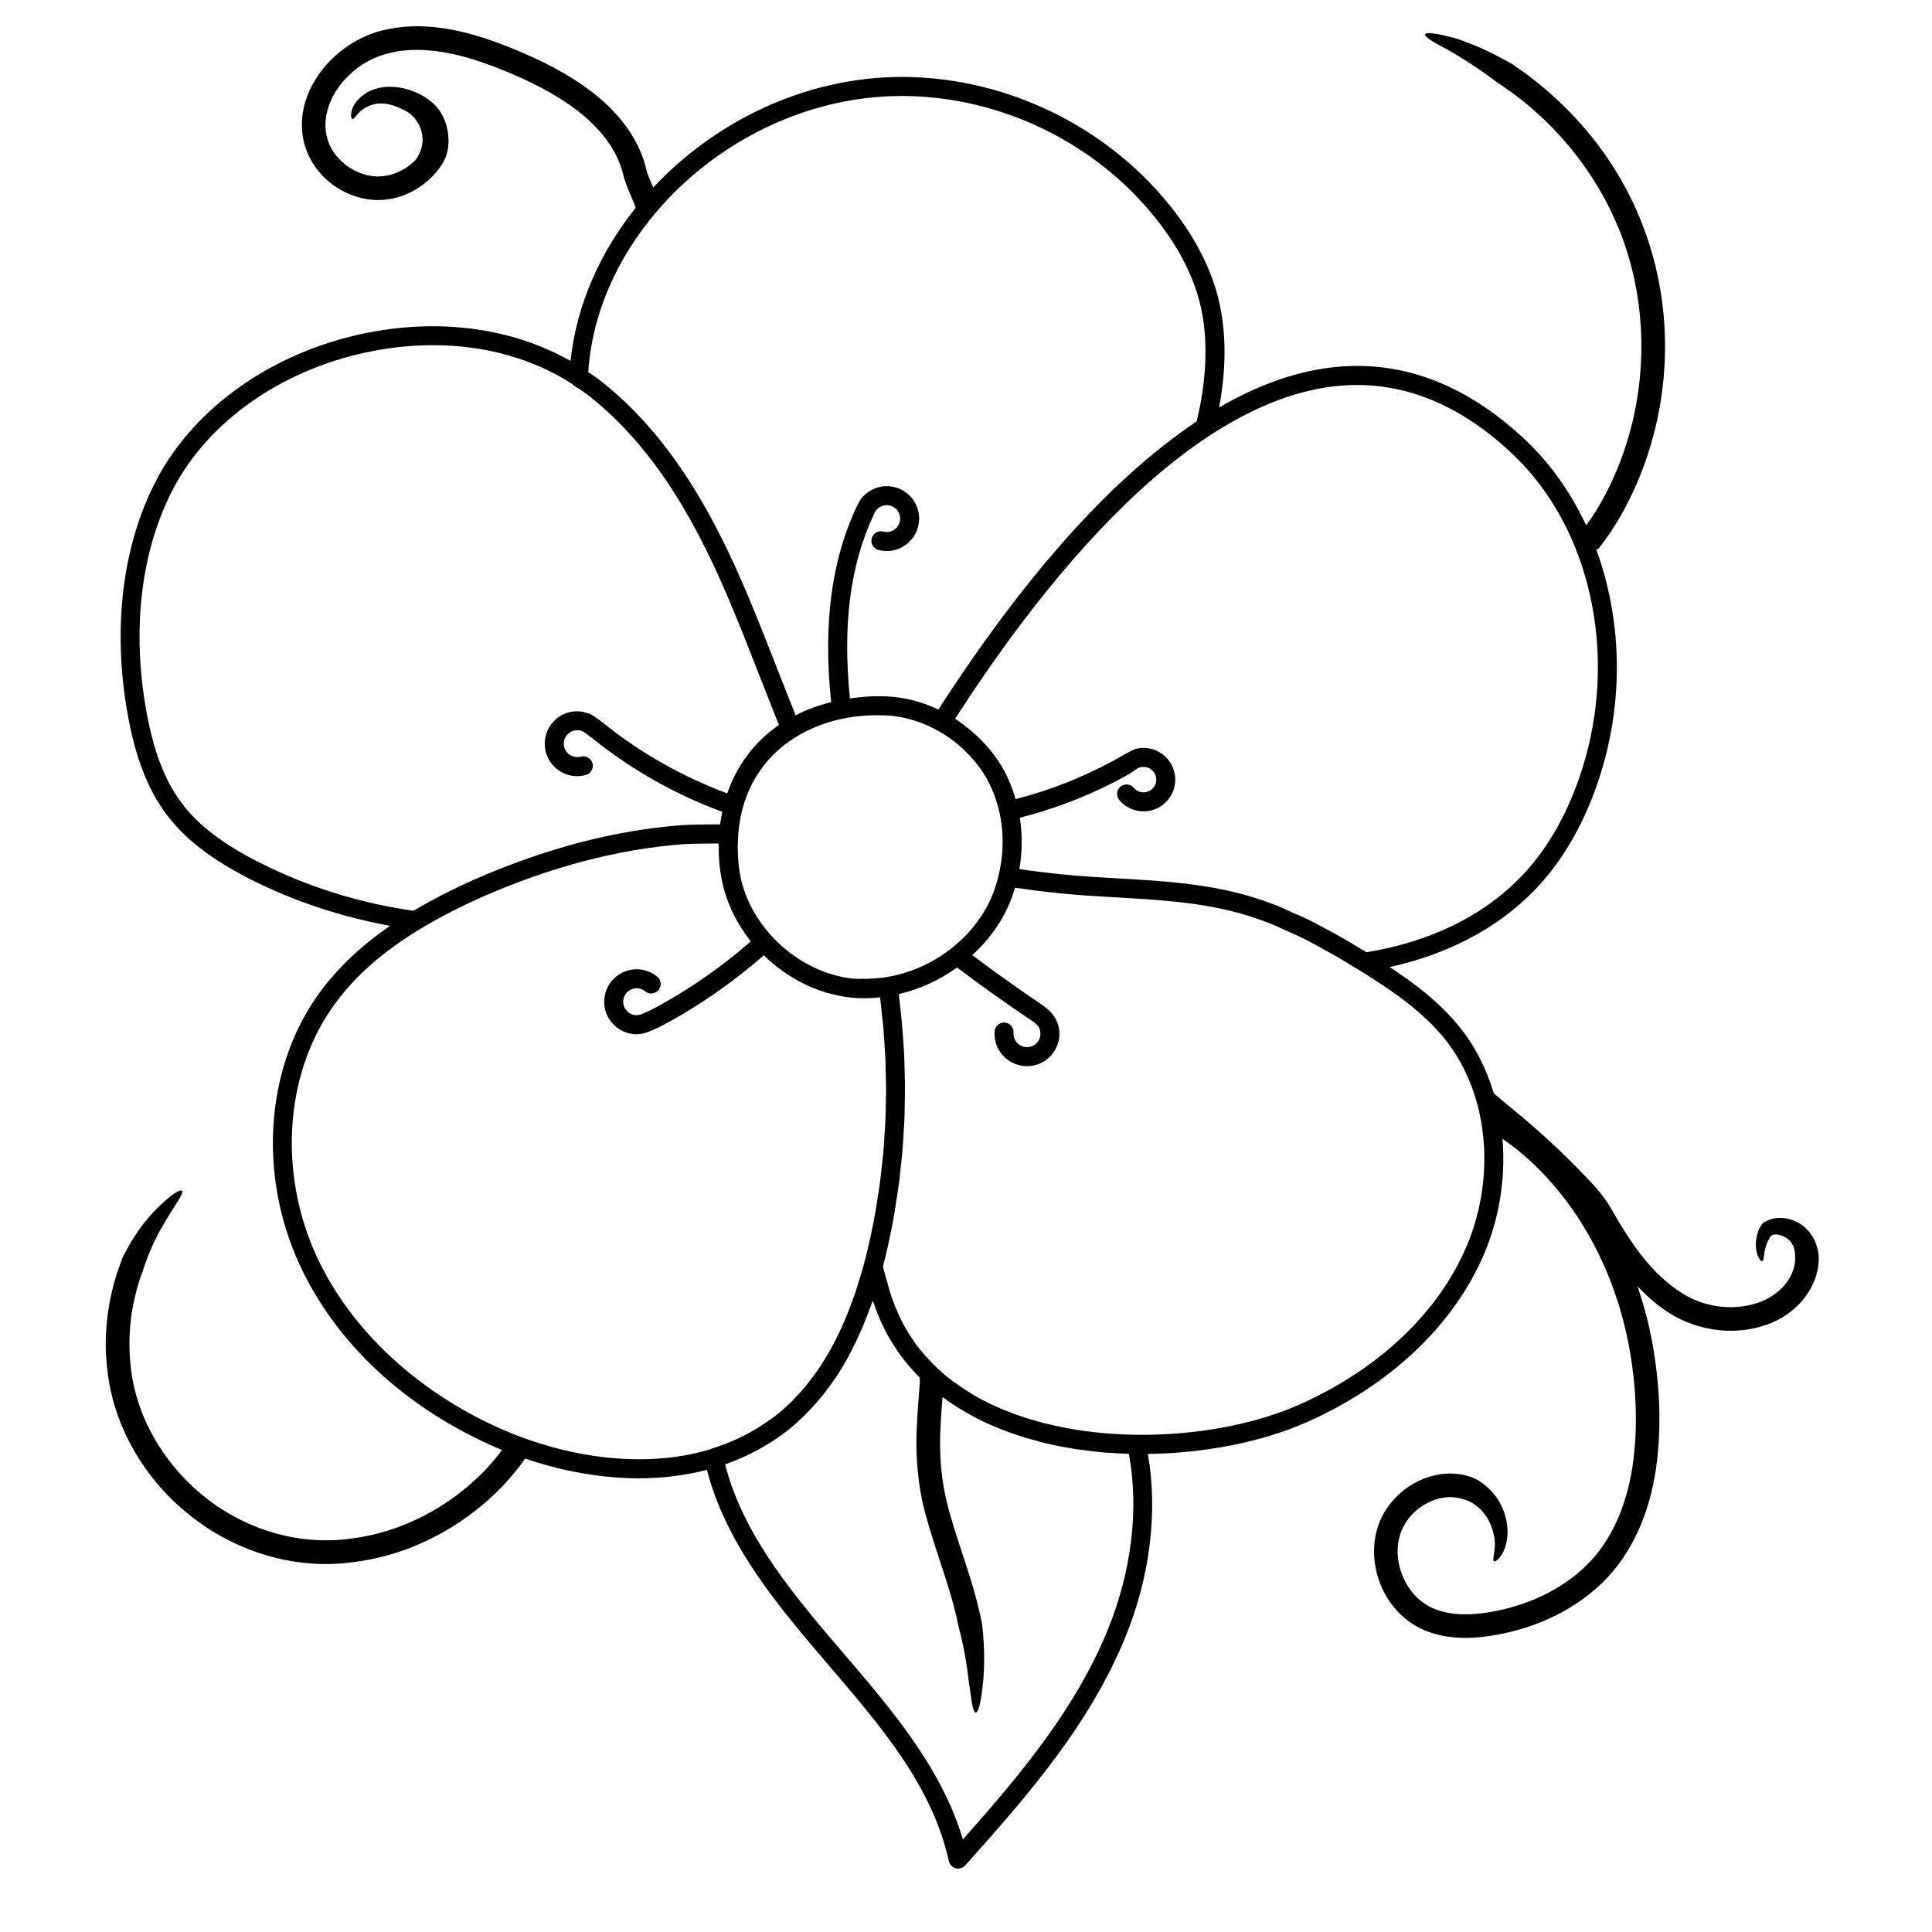
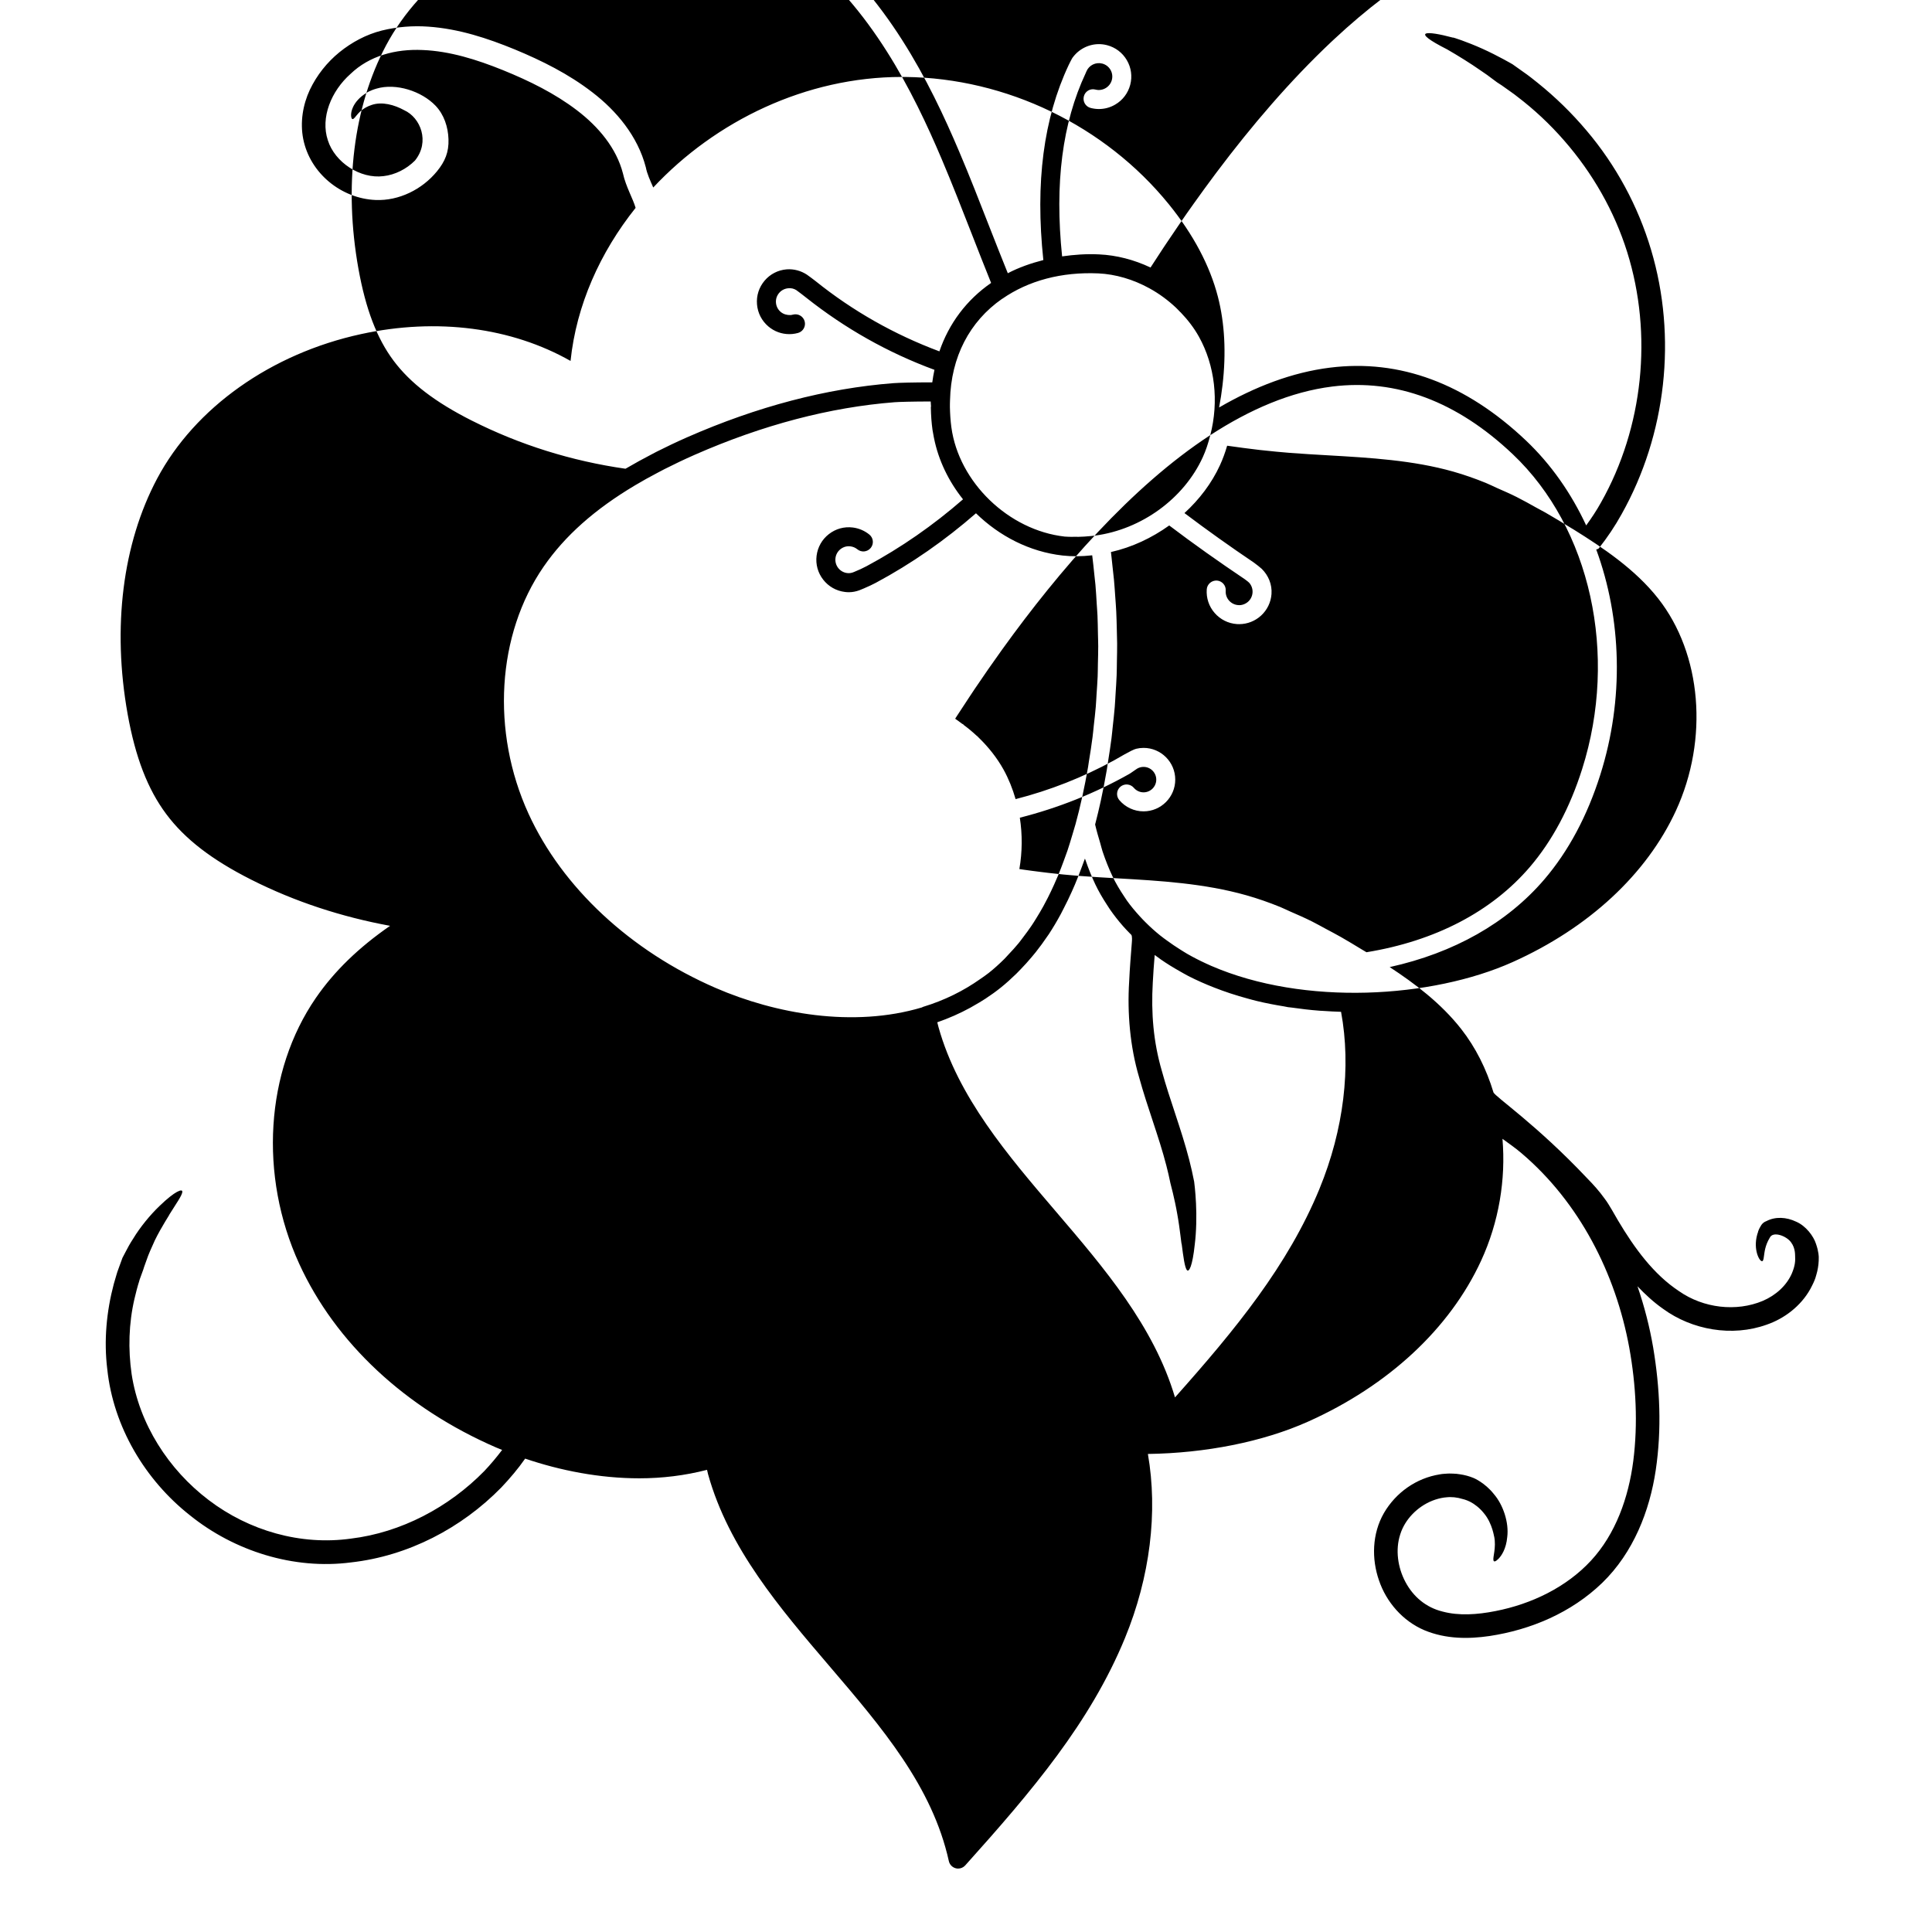
<svg xmlns="http://www.w3.org/2000/svg" fill="#000000" width="800px" height="800px" version="1.1" viewBox="144 144 512 512">
-   <path d="m625.26 473.64c-0.641-2.031-2.656-4.758-5.254-5.879-2.621-1.25-5.523-1.387-7.875-0.16-1.293 0.453-1.641 1.57-1.969 2.141-0.25 0.562-0.281 0.715-0.23 0.645-1.512 4.137 0.117 7.492 0.848 7.793 0.395 0.203 0.559-0.191 0.676-1.234 0.16-1.02 0.273-2.828 1.535-4.906 0.84-1.898 4.535-0.473 5.688 1.234 1.188 1.594 1.004 3.523 1.043 3.445 0.09 1.531-0.02 2.734-0.863 4.762-1.414 3.234-4.262 5.789-7.699 7.266-7.023 2.953-15.723 1.949-22.191-2.57-6.727-4.438-11.805-11.375-16.164-18.715l-1.617-2.797c-0.578-0.961-1.258-2.141-1.977-3.059-1.41-1.969-2.977-3.703-4.59-5.344-13.559-14.375-24.504-21.684-24.844-22.793-1.859-6.16-4.715-11.891-8.578-16.812-5.352-6.816-12.258-12-18.918-16.367 17.008-3.75 31.102-11.695 40.977-23.23 6.383-7.461 11.375-16.793 14.836-27.734 6.348-20.031 5.656-41.402-1.078-59.707 0.102-0.031 0.211-0.051 0.309-0.086 0.25-0.07 0.289-0.117 0.387-0.238 2.266-2.863 4.293-5.891 6.035-9.043 11.84-21.098 14.723-46.891 7.801-70.059-3.445-11.582-9.32-22.441-17.125-31.625-3.891-4.606-8.219-8.832-12.918-12.605-3.019-2.434-3.16-2.41-4.117-3.117l-2.539-1.805s-3.934-2.301-7.984-4.117c-4.047-1.828-8.152-3.18-7.836-2.953-7.07-1.898-11.527-1.961-1.523 3.117 2.871 1.648 6.246 3.75 8.812 5.547 1.309 0.852 2.398 1.672 3.168 2.258 0.781 0.578 1.238 0.918 1.238 0.918 0.848 0.504 1.637 1.09 2.438 1.656l1.203 0.855 0.598 0.43 0.301 0.211 0.762 0.59c4.555 3.457 8.746 7.391 12.496 11.699 7.516 8.605 13.312 18.711 16.711 29.59 6.805 21.781 4.266 46.438-6.938 66.297-1.18 2.133-2.523 4.144-3.941 6.102-3.965-8.52-9.316-16.203-15.977-22.516-15.941-15.098-33.418-21.613-51.906-19.297-10.027 1.246-19.871 5.027-29.398 10.555 0.379-2 0.684-3.984 0.91-5.941 0.992-8.523 0.578-16.398-1.23-23.406-2.141-8.277-6.519-16.523-13.02-24.531-16.902-20.812-43.004-33.418-69.816-33.711-0.312-0.004-0.621-0.004-0.934-0.004-25.367 0-49.328 11.629-65.867 29.301-0.828-1.91-1.621-3.566-1.969-5.359-2.152-8.289-7.828-15.004-14.133-19.844-6.363-4.918-13.457-8.43-20.609-11.395-7.16-2.934-14.762-5.465-22.91-6.031-4.055-0.293-8.23 0.031-12.277 1.023-4.172 1.047-7.996 3.113-11.273 5.762-3.281 2.672-5.984 6.062-7.848 9.977-1.824 3.914-2.621 8.555-1.738 13.023 1.82 9.09 10.078 15.77 19.164 16.152 6.223 0.262 12.363-2.816 16.27-7.586 2.152-2.629 3.18-5.106 3.059-8.523-0.109-3.234-1.168-6.508-3.438-8.883-3.684-3.844-10.461-6.055-15.637-4.523-1.809 0.52-2.781 1.18-2.574 1.098-1.84 1.055-3.176 2.602-3.734 3.996-0.598 1.395-0.457 2.484-0.246 2.832 0.25 0.367 0.578 0.07 1.199-0.742 0.629-0.777 1.75-2.086 4.07-2.856 2.785-0.953 6.051-0.012 8.609 1.387 4.363 1.969 6.883 8.375 2.871 13.348-2.258 2.266-5.289 3.789-8.359 4.133-6.121 0.777-12.879-3.617-14.738-9.527-1.984-5.977 0.891-13.012 6-17.551 5.004-4.816 11.941-6.672 19.125-6.344 7.16 0.281 14.344 2.523 21.312 5.344 6.992 2.84 13.766 6.184 19.566 10.617 5.777 4.394 10.484 10.066 12.203 16.727 0.789 3.551 2.672 6.727 3.359 9.141-9.418 11.805-15.695 25.762-17.242 40.566-15.609-8.855-35.344-11.496-55.5-7.117-23.855 5.176-44.066 19.496-54.062 38.309-9.152 17.242-11.93 39.418-7.809 62.426 2.062 11.465 5.309 19.879 10.223 26.465 4.918 6.602 12.086 12.125 22.57 17.41 11.547 5.824 23.906 9.844 36.754 12.211-8.277 5.715-14.762 11.98-19.672 19.109-13.375 19.418-15.113 47.055-4.422 70.422 9.598 20.984 28.145 38.289 52.211 48.719 0.516 0.223 1.055 0.422 1.578 0.641-1.473 1.949-3.047 3.824-4.731 5.606-9.395 9.594-22.031 16.289-35.352 17.898-13.305 1.859-26.992-2.082-37.684-10.219-10.68-8.102-18.398-20.164-20.418-33.363-0.957-6.602-0.77-13.406 0.742-19.941 1.023-4.277 1.113-4.055 1.387-5.152l0.973-2.676s0.289-1.004 0.848-2.449c0.484-1.48 1.344-3.356 2.191-5.231 1.797-3.691 4.09-7.059 3.836-6.812 1.793-2.898 3.488-5.211 3.449-6.102 0.055-0.789-1.793-0.309-6.019 3.777-2.516 2.394-5.211 5.711-6.957 8.613-0.941 1.41-1.617 2.719-2.102 3.656-0.488 0.938-0.781 1.492-0.781 1.492l-1.102 3.027c-0.191 0.504-0.367 1.008-0.504 1.527l-0.691 2.371c-1.941 7.32-2.656 15.02-1.727 22.582 1.605 15.254 10.02 29.355 21.906 38.719 11.77 9.492 27.523 14.465 42.676 12.488 15.133-1.691 29.27-9.059 39.82-19.836 2.281-2.41 4.438-4.941 6.344-7.672 9.324 3.164 19.754 5.219 30.258 5.219 6.031 0 12.066-0.727 17.938-2.246 0.098 0.402 0.176 0.805 0.289 1.215 5.473 19.59 19.02 35.438 32.121 50.766 14.035 16.414 27.293 31.922 31.676 51.711 0.207 0.922 0.906 1.648 1.82 1.891 0.211 0.059 0.43 0.086 0.641 0.086 0.707 0 1.387-0.297 1.875-0.836 17.715-19.723 33.125-37.875 42.328-60.23 6.68-16.227 8.766-33.418 6.086-48.812 15.199-0.211 30.414-3.176 42.461-8.574 21.281-9.531 37.555-24.668 45.832-42.613 4.742-10.281 6.586-21.582 5.672-32.328 1.715 1.25 3.461 2.453 5.074 3.84 15.27 12.984 24.922 31.789 28.535 51.539 1.785 9.875 2.312 20.121 1.059 29.977-1.27 9.812-4.699 19.391-11.211 26.434-6.508 7.031-15.719 11.496-25.328 13.367-4.797 0.953-9.688 1.281-14 0.125-4.352-1.066-7.75-3.898-9.844-7.84-2.062-3.863-2.699-8.602-1.375-12.621 1.238-3.981 4.578-7.371 8.551-8.934 0.988-0.387 2.012-0.664 3.031-0.812 0.383-0.074 1.309-0.105 1.25-0.117 0.102-0.012 0.195-0.02 0.297-0.012l1.176 0.051c0.77 0.082 1.535 0.242 2.258 0.469 0 0 0.785 0.156 1.914 0.699 1.113 0.559 2.539 1.613 3.656 3.012 2.383 2.801 2.75 6.578 2.762 6.211 0.594 3.004-0.414 5.5-0.188 6.34 0.098 0.406 0.504 0.395 1.328-0.422 0.777-0.805 2.039-2.59 2.324-5.801 0.473-3.769-1.047-8.465-3.559-11.375-2.402-3.027-5.332-4.231-5.332-4.231-1.203-0.5-2.414-0.816-3.648-0.996-0.621-0.09-1.238-0.18-1.859-0.176l-0.934-0.023-0.465 0.016c-0.188 0.031-1.43 0.051-2.07 0.203-6.254 0.988-11.664 4.84-14.809 10.242-3.176 5.516-3.293 12.203-1.309 17.871 1.926 5.703 6.281 10.766 12.051 13.203 5.699 2.371 11.738 2.332 17.23 1.527 10.941-1.652 21.688-6.176 29.887-14.105 8.254-8.012 12.559-19.062 14.168-29.852 1.621-10.898 1.109-21.805-0.68-32.5-0.938-5.488-2.336-10.922-4.16-16.227 2.066 2.156 4.262 4.211 6.793 5.981 7.629 5.578 18.262 7.5 27.477 4.18 4.625-1.598 8.973-4.871 11.508-9.387 1.523-2.828 1.5-3.465 1.867-4.742 0.273-1.203 0.422-2.465 0.395-3.754 0.004-0.008 0.004-1.445-0.727-3.512zm-160.52-214.32c10.465-6.805 21.316-11.516 32.352-12.887 16.957-2.098 33.039 3.945 47.82 17.957 20.609 19.531 27.996 53.043 18.379 83.395-3.254 10.293-7.926 19.035-13.863 25.977-10.113 11.82-25.07 19.617-43.301 22.59-0.5-0.309-1.062-0.625-1.57-0.938-1.652-1.008-3.293-2-5.043-3.004-1.352-0.777-2.781-1.516-4.191-2.273-1.215-0.648-2.387-1.32-3.637-1.945-1.906-0.957-3.894-1.82-5.879-2.684-0.867-0.379-1.691-0.801-2.57-1.16-2.906-1.176-5.879-2.227-8.934-3.09-11.191-3.168-22.887-3.844-34.207-4.492-3.445-0.195-6.883-0.395-10.316-0.66-1.273-0.102-2.574-0.215-3.898-0.348-0.5-0.051-1.02-0.105-1.527-0.16-0.832-0.086-1.664-0.176-2.519-0.277-0.656-0.074-1.336-0.16-2.012-0.246-0.754-0.098-1.516-0.191-2.301-0.293-0.719-0.098-1.457-0.195-2.195-0.301-0.387-0.055-0.789-0.117-1.184-0.172 0.785-4.551 0.812-9.164 0.121-13.609 10.207-2.594 19.922-6.469 28.969-11.574 0.402-0.211 1.812-1.254 2.133-1.438 0.508-0.293 1.09-0.453 1.688-0.453 1.855 0 3.367 1.512 3.367 3.371s-1.512 3.371-3.367 3.371c-0.992 0-1.934-0.438-2.578-1.199-0.902-1.055-2.488-1.184-3.551-0.297-1.062 0.902-1.195 2.488-0.297 3.551 1.602 1.895 3.945 2.984 6.422 2.984 4.637 0 8.402-3.773 8.402-8.41s-3.769-8.41-8.402-8.41c-0.676 0-1.336 0.082-1.977 0.242-1.188 0.297-5.039 2.629-5.934 3.117-8.168 4.438-16.863 7.883-25.996 10.219-0.789-2.734-1.84-5.379-3.203-7.844-1.727-3.102-3.961-5.91-6.535-8.418-0.168-0.172-0.332-0.344-0.508-0.504-0.031-0.031-0.07-0.035-0.102-0.059-1.078-1.008-2.215-1.953-3.422-2.848-0.023-0.023-0.035-0.059-0.059-0.086l0.016-0.02c-0.105-0.086-0.23-0.109-0.344-0.176-0.625-0.449-1.215-0.934-1.863-1.352 0.176-0.273 0.352-0.551 0.535-0.828 1.039-1.613 2.109-3.234 3.195-4.867 0.473-0.711 0.934-1.41 1.414-2.133 1.176-1.75 2.383-3.508 3.606-5.269 1.102-1.586 2.242-3.188 3.394-4.801 0.133-0.18 0.258-0.363 0.387-0.543 15.02-20.848 34.172-43.07 55.066-56.703 0 0.016 0.004 0.008 0.02-0.004zm-56.223 117.14c0 0.012 0 0.02-0.004 0.023-0.555 2.176-1.199 4.117-1.988 5.828-5.012 10.965-16.207 19.113-28.516 20.766h-0.02c-0.004 0-0.012 0.004-0.012 0.004-0.367 0.051-0.715 0.074-1.074 0.117h-0.016c-1.238 0.121-2.312 0.191-3.289 0.207-0.469 0-0.922-0.004-1.371-0.016-0.047 0-0.082 0.02-0.125 0.023-0.719-0.023-1.48 0.004-2.172-0.074h-0.004c-14.867-1.668-28.051-14.395-30.027-28.973-0.246-1.832-0.348-3.602-0.387-5.332-0.012-0.613 0.016-1.219 0.031-1.828v-0.004c0.258-11.426 5.168-20.859 13.789-26.863 0.02-0.012 0.039-0.004 0.059-0.02h0.004c6.977-4.848 15.758-7.152 25.457-6.727 4.539 0.211 9.219 1.578 13.531 3.953 2.606 1.426 4.941 3.168 7.027 5.125 0 0 0 0.004 0.004 0.004 0.191 0.188 0.379 0.371 0.562 0.562 0.105 0.109 0.223 0.227 0.328 0.344 0 0 0.191 0.203 0.258 0.266 0 0 0.004 0.004 0.012 0.004 0.004 0.012 0.012 0.016 0.012 0.016 0.016 0.016 0.039 0.023 0.059 0.039 1.895 1.977 3.562 4.125 4.871 6.488 4.234 7.621 5.32 17.117 3 26.066zm-90.711-176.14c0.082-0.086 0.156-0.168 0.227-0.262 15.637-18.328 39.559-30.621 64.945-30.621 0.293 0 0.586 0 0.875 0.004 25.336 0.281 50 12.188 65.973 31.852 6.035 7.438 10.09 15.043 12.047 22.609 1.656 6.402 2.023 13.66 1.102 21.559-0.387 3.332-1.008 6.762-1.848 10.207-0.289 0.191-0.574 0.406-0.863 0.605-1.117 0.754-2.227 1.535-3.336 2.336-0.898 0.648-1.785 1.32-2.672 1.996-4.387 3.332-8.68 6.977-12.871 10.887-0.242 0.227-0.484 0.449-0.727 0.676-10.957 10.316-21.18 22.277-30.398 34.547-0.156 0.207-0.312 0.418-0.469 0.625-1.934 2.59-3.824 5.18-5.668 7.773-0.605 0.848-1.215 1.699-1.797 2.535-0.699 1.004-1.387 2-2.07 2.996-1.137 1.652-2.242 3.285-3.32 4.902-0.277 0.418-0.562 0.836-0.84 1.254-1.176 1.773-2.316 3.527-3.414 5.234-4.379-2.074-9.039-3.269-13.598-3.477-3.394-0.172-6.656 0.074-9.836 0.527-2-19.387 0.055-35.336 6.242-48.551 0.047-0.102 0.18-0.43 0.207-0.484 0.68-1.621 2.457-2.508 4.188-2.062 0.922 0.238 1.691 0.82 2.176 1.641 0.48 0.82 0.609 1.785 0.371 2.695-0.504 1.91-2.469 3.043-4.348 2.555-1.367-0.371-2.727 0.449-3.074 1.793-0.352 1.352 0.453 2.727 1.793 3.074 0.73 0.191 1.461 0.289 2.195 0.289 1.508 0 2.996-0.398 4.328-1.184 1.984-1.16 3.394-3.023 3.977-5.25 0.578-2.215 0.262-4.535-0.902-6.519-1.164-1.984-3.027-3.394-5.246-3.969-3.043-0.797-6.184 0.176-8.281 2.301-0.312 0.312-0.598 0.656-0.863 1.02-0.035-0.023-0.988 1.828-1.008 1.91-6.672 14.172-8.906 31.145-6.727 51.715-3.305 0.848-6.488 1.961-9.418 3.492-1.641-4.082-3.266-8.168-4.867-12.273-2.613-6.699-5.223-13.395-8.035-20.008-7.789-18.355-19.316-41.398-39.438-56.859-0.836-0.645-1.727-1.215-2.621-1.785 1.012-15.555 7.676-30.215 17.91-42.305zm-104.93 172.32c-9.766-4.922-16.367-9.98-20.809-15.926-4.43-5.934-7.379-13.672-9.301-24.344-3.926-21.902-1.328-42.918 7.309-59.176 9.309-17.523 28.254-30.883 50.688-35.75 6.086-1.32 12.117-1.969 17.992-1.969 13.668 0 26.434 3.531 36.875 10.281 0.105 0.098 0.16 0.23 0.281 0.312l1.125 0.719c0.812 0.52 1.633 1.031 2.402 1.621 19.195 14.746 30.324 37.051 37.875 54.836 2.785 6.566 5.379 13.215 7.977 19.863 1.699 4.348 3.394 8.691 5.141 13.012-6.519 4.519-11.164 10.734-13.703 18.137-11.961-4.465-22.984-10.715-32.84-18.637-0.422-0.336-1.953-1.484-2.297-1.707-1.57-1.023-3.43-1.531-5.34-1.391-2.293 0.188-4.375 1.254-5.859 3.012-1.48 1.754-2.195 3.981-2 6.266 0.188 2.289 1.258 4.367 3.012 5.856 1.57 1.328 3.512 2.035 5.559 2.035 0.246 0 0.488-0.012 0.734-0.031 0.535-0.051 1.047-0.137 1.551-0.277 1.344-0.367 2.137-1.758 1.77-3.094-0.367-1.336-1.742-2.121-3.094-1.77-0.215 0.059-0.441 0.102-0.656 0.117-0.945 0.035-1.875-0.223-2.602-0.836-0.73-0.613-1.168-1.477-1.25-2.422-0.082-0.945 0.215-1.867 0.832-2.594 0.613-0.73 1.477-1.168 2.43-1.25 0.742-0.086 1.48 0.09 2.109 0.48 0.332 0.203 2.41 1.824 2.641 2.012 10.23 8.113 21.613 14.566 33.988 19.125-0.227 1.094-0.434 2.191-0.574 3.32-4.856-0.004-8.918 0.105-10.328 0.215-17.715 1.371-36.086 6.191-54.621 14.332-2.852 1.254-5.531 2.535-8.121 3.84-0.539 0.273-1.055 0.559-1.586 0.836-2.098 1.09-4.109 2.195-6.035 3.324-0.195 0.117-0.422 0.223-0.621 0.344-14.289-2.047-27.961-6.324-40.652-12.723zm119.25 155.47c-18.273 5.465-38.949 1.668-54.645-5.133-22.598-9.789-40.688-26.625-49.637-46.188-9.969-21.785-8.402-47.484 3.988-65.461 5.652-8.203 13.582-15.234 24.285-21.602 1.898-1.133 3.883-2.231 5.93-3.305 0.609-0.316 1.195-0.641 1.82-0.957 2.551-1.293 5.195-2.559 8.035-3.809 18.012-7.91 35.836-12.594 52.984-13.926 1.059-0.082 4.66-0.188 9.539-0.195-0.004 0.43 0.074 0.871 0.082 1.301-0.012 0.09-0.051 0.168-0.047 0.258 0.039 2.152 0.18 4.098 0.438 5.953 0.02 0.141 0.055 0.281 0.074 0.422 0.086 0.527 0.172 1.047 0.309 1.703h0.004c1.188 5.977 3.91 11.547 7.703 16.293-7.848 6.84-16.414 12.816-25.531 17.703-0.988 0.523-2.133 1.062-3.309 1.531-0.586 0.262-1.219 0.398-1.863 0.309-1.949-0.242-3.34-2.019-3.098-3.977 0.117-0.945 0.594-1.785 1.344-2.371 0.75-0.586 1.688-0.855 2.625-0.73 0.676 0.086 1.305 0.352 1.824 0.777 1.074 0.883 2.66 0.727 3.543-0.352 0.883-1.078 0.727-2.664-0.352-3.543-1.254-1.027-2.777-1.676-4.394-1.879-2.289-0.281-4.527 0.336-6.348 1.758-1.809 1.41-2.961 3.449-3.246 5.727-0.289 2.277 0.336 4.527 1.754 6.344 1.414 1.809 3.449 2.969 5.734 3.25 0.352 0.047 0.715 0.07 1.066 0.07 0.953 0 1.879-0.188 2.766-0.508 0.297-0.105 1.164-0.48 1.32-0.543 0.016-0.012 0.035-0.012 0.051-0.02 0.004 0 0.004-0.004 0.012-0.012 1.039-0.449 2.066-0.91 2.949-1.387 9.508-5.09 18.418-11.32 26.586-18.449 6.168 6.031 14.203 10.207 22.938 11.191 2.453 0.277 5.055 0.266 7.863-0.051 0.227 1.758 0.402 3.523 0.586 5.281 0.086 0.848 0.195 1.691 0.273 2.535 0.152 1.719 0.242 3.426 0.348 5.144 0.059 1.004 0.152 2.004 0.195 3.004 0.074 1.617 0.086 3.231 0.121 4.84 0.02 1.09 0.07 2.176 0.074 3.266 0.004 1.578-0.051 3.152-0.086 4.731-0.023 1.113-0.02 2.231-0.066 3.344-0.066 1.594-0.191 3.18-0.293 4.766-0.07 1.09-0.117 2.18-0.207 3.266-0.141 1.652-0.336 3.293-0.523 4.938-0.109 1.02-0.195 2.039-0.328 3.055-0.273 2.141-0.609 4.277-0.961 6.41-0.082 0.504-0.141 1.02-0.227 1.523-0.457 2.644-0.969 5.281-1.543 7.906-0.02 0.09-0.047 0.188-0.066 0.277-0.527 2.414-1.109 4.731-1.723 6.984-0.273 0.992-0.57 1.926-0.855 2.887-0.414 1.387-0.828 2.769-1.27 4.09-0.328 0.961-0.676 1.883-1.02 2.816-0.465 1.25-0.926 2.488-1.426 3.68-0.363 0.871-0.734 1.715-1.113 2.551-0.527 1.176-1.078 2.324-1.641 3.438-0.387 0.766-0.785 1.523-1.188 2.258-0.613 1.109-1.25 2.176-1.898 3.223-0.406 0.66-0.816 1.32-1.246 1.953-0.711 1.059-1.457 2.055-2.207 3.043-0.414 0.543-0.816 1.102-1.246 1.629-0.863 1.047-1.762 2.023-2.68 2.988-0.367 0.387-0.715 0.801-1.094 1.176-1.316 1.305-2.676 2.535-4.102 3.668-0.727 0.578-1.48 1.074-2.227 1.602-4.465 3.16-9.508 5.664-15.113 7.371-0.129 0.02-0.227 0.105-0.348 0.164zm105.33 48.074c-8.363 20.309-22.223 37.246-38.293 55.281-5.586-18.867-18.777-34.301-31.562-49.254-12.746-14.906-25.93-30.328-31.105-48.848-0.125-0.434-0.23-0.871-0.332-1.305 2.992-1.043 5.914-2.312 8.746-3.859 0.309-0.168 0.594-0.352 0.898-0.52 1.055-0.598 2.106-1.203 3.129-1.879 1.391-0.91 2.734-1.875 4.019-2.902 1.457-1.164 2.836-2.422 4.188-3.738 0.395-0.383 0.766-0.785 1.148-1.18 0.984-1.012 1.934-2.066 2.856-3.164 0.363-0.434 0.73-0.863 1.082-1.305 1.094-1.379 2.152-2.816 3.164-4.324 0.105-0.16 0.227-0.309 0.332-0.473 1.113-1.691 2.168-3.481 3.176-5.34 0.273-0.5 0.523-1.023 0.785-1.531 0.727-1.402 1.426-2.84 2.098-4.336 0.293-0.656 0.586-1.309 0.871-1.984 0.672-1.594 1.309-3.234 1.926-4.926 0.191-0.523 0.395-1.023 0.578-1.559 0.039-0.121 0.09-0.23 0.133-0.352 0.039 0.117 0.09 0.211 0.133 0.324 0.781 2.266 1.641 4.422 2.606 6.465 0.891 1.879 1.945 3.672 3.078 5.414 0.277 0.43 0.543 0.863 0.836 1.285 1.055 1.512 2.191 2.973 3.426 4.375 0.543 0.625 1.125 1.223 1.703 1.824 0.16 0.168 0.324 0.328 0.488 0.484 0.316 0.301 0.188 1.797 0.172 1.949-0.266 3.445-0.559 6.926-0.719 10.465-0.52 8.297 0.227 17.215 2.621 25.301 2.227 8.125 5.254 15.758 7.231 23.441 0.402 1.551 0.766 3.113 1.082 4.684 0 0 1.117 4.102 1.824 8.23 0.75 4.121 1.09 8.238 1.16 7.875 0.441 3.43 0.82 6.309 1.402 6.934 0.535 0.621 1.457-1.008 2.066-6.781 0.43-3.406 0.504-7.582 0.332-10.902-0.156-3.32-0.492-5.769-0.492-5.769-0.383-1.961-0.82-3.91-1.32-5.836-2.117-8.191-5.152-15.84-7.246-23.527-2.238-7.672-2.863-15.305-2.398-23.363 0.109-2.418 0.316-4.883 0.508-7.34 0.551 0.414 1.094 0.82 1.664 1.215 1.566 1.09 3.223 2.106 4.938 3.074 0.766 0.434 1.523 0.875 2.316 1.289 1.113 0.574 2.258 1.113 3.426 1.633 1.117 0.504 2.273 0.973 3.441 1.43 1.375 0.539 2.769 1.047 4.219 1.523 1.562 0.516 3.152 0.992 4.785 1.43 0.746 0.195 1.473 0.414 2.238 0.594 2.367 0.574 4.816 1.043 7.316 1.449 0.324 0.051 0.613 0.137 0.941 0.188 0.344 0.051 0.695 0.066 1.039 0.117 2.418 0.348 4.871 0.641 7.402 0.832 0.316 0.023 0.637 0.023 0.957 0.051 1.551 0.105 3.113 0.195 4.707 0.242 2.715 14.668 0.723 31.238-5.719 46.898zm94.453-100.19c-7.769 16.844-23.148 31.09-43.312 40.125-21.336 9.559-55.199 11.664-79.82 0.988-0.434-0.191-0.855-0.383-1.281-0.578-1.758-0.805-3.465-1.676-5.113-2.621-0.645-0.371-1.258-0.777-1.883-1.164-1.137-0.711-2.242-1.461-3.32-2.246-0.68-0.492-1.367-0.984-2.012-1.508-1.309-1.055-2.551-2.176-3.734-3.352-0.535-0.527-1.047-1.066-1.551-1.617-1.219-1.336-2.394-2.711-3.445-4.191-0.246-0.344-0.457-0.699-0.695-1.047-1.16-1.734-2.254-3.527-3.164-5.461-0.969-2.047-1.828-4.219-2.606-6.531-0.238-0.715-0.418-1.535-0.641-2.281-0.469-1.57-0.938-3.148-1.336-4.867 0.543-2.086 1.043-4.176 1.5-6.262 0.598-2.742 1.129-5.492 1.602-8.254 0.152-0.867 0.258-1.738 0.395-2.609 0.297-1.895 0.605-3.793 0.84-5.699 0.137-1.066 0.227-2.144 0.344-3.219 0.188-1.707 0.383-3.414 0.523-5.129 0.098-1.18 0.145-2.363 0.223-3.543 0.102-1.613 0.215-3.231 0.277-4.848 0.047-1.246 0.051-2.488 0.07-3.738 0.031-1.562 0.07-3.117 0.059-4.68-0.012-1.301-0.059-2.606-0.09-3.906-0.039-1.508-0.07-3.019-0.145-4.523-0.066-1.355-0.176-2.711-0.273-4.07-0.102-1.457-0.195-2.918-0.332-4.375-0.133-1.402-0.297-2.801-0.457-4.203-0.121-1.047-0.207-2.102-0.344-3.148 5.578-1.258 10.832-3.738 15.445-7.043 6.453 4.898 13.121 9.598 19.863 14.137 0.082 0.055 1.078 0.762 1.34 1.059 0.621 0.707 0.945 1.641 0.875 2.609-0.07 0.945-0.504 1.82-1.219 2.438-0.727 0.625-1.707 0.961-2.586 0.863-0.945-0.07-1.812-0.504-2.438-1.219-0.625-0.727-0.934-1.637-0.863-2.59 0.102-1.387-0.945-2.594-2.332-2.695-1.375-0.082-2.594 0.945-2.695 2.332-0.16 2.293 0.574 4.516 2.082 6.246 1.508 1.734 3.598 2.785 5.883 2.953 0.211 0.016 0.418 0.02 0.625 0.02 4.465 0 8.246-3.465 8.57-7.984 0.188-2.527-0.82-4.938-2.586-6.672-0.211-0.207-1.598-1.336-2.102-1.672-6.238-4.207-12.391-8.586-18.379-13.105 3.945-3.617 7.219-7.898 9.418-12.707 0.73-1.582 1.355-3.281 1.898-5.148 1.004 0.145 1.945 0.273 2.902 0.398 0.43 0.059 0.875 0.125 1.301 0.18 0.754 0.102 1.477 0.188 2.207 0.277 0.719 0.09 1.457 0.188 2.156 0.266 0.395 0.047 0.762 0.082 1.148 0.121 2.297 0.25 4.519 0.469 6.664 0.637 3.465 0.273 6.941 0.473 10.418 0.672 11.043 0.637 22.465 1.293 33.117 4.312 2.922 0.828 5.793 1.844 8.605 2.984 1.02 0.414 1.977 0.906 2.973 1.352 1.754 0.777 3.523 1.531 5.215 2.387 1.797 0.906 3.508 1.867 5.223 2.828 0.785 0.438 1.613 0.852 2.379 1.289 2.414 1.391 4.734 2.801 6.953 4.172 0.004 0 0.012 0 0.012 0.004 0.207 0.133 0.441 0.262 0.645 0.387 7.586 4.731 16.191 10.438 22.309 18.227 11.551 14.691 13.43 37.293 4.695 56.246z" />
+   <path d="m625.26 473.64c-0.641-2.031-2.656-4.758-5.254-5.879-2.621-1.25-5.523-1.387-7.875-0.16-1.293 0.453-1.641 1.57-1.969 2.141-0.25 0.562-0.281 0.715-0.23 0.645-1.512 4.137 0.117 7.492 0.848 7.793 0.395 0.203 0.559-0.191 0.676-1.234 0.16-1.02 0.273-2.828 1.535-4.906 0.84-1.898 4.535-0.473 5.688 1.234 1.188 1.594 1.004 3.523 1.043 3.445 0.09 1.531-0.02 2.734-0.863 4.762-1.414 3.234-4.262 5.789-7.699 7.266-7.023 2.953-15.723 1.949-22.191-2.57-6.727-4.438-11.805-11.375-16.164-18.715l-1.617-2.797c-0.578-0.961-1.258-2.141-1.977-3.059-1.41-1.969-2.977-3.703-4.59-5.344-13.559-14.375-24.504-21.684-24.844-22.793-1.859-6.16-4.715-11.891-8.578-16.812-5.352-6.816-12.258-12-18.918-16.367 17.008-3.75 31.102-11.695 40.977-23.23 6.383-7.461 11.375-16.793 14.836-27.734 6.348-20.031 5.656-41.402-1.078-59.707 0.102-0.031 0.211-0.051 0.309-0.086 0.25-0.07 0.289-0.117 0.387-0.238 2.266-2.863 4.293-5.891 6.035-9.043 11.84-21.098 14.723-46.891 7.801-70.059-3.445-11.582-9.32-22.441-17.125-31.625-3.891-4.606-8.219-8.832-12.918-12.605-3.019-2.434-3.16-2.41-4.117-3.117l-2.539-1.805s-3.934-2.301-7.984-4.117c-4.047-1.828-8.152-3.18-7.836-2.953-7.07-1.898-11.527-1.961-1.523 3.117 2.871 1.648 6.246 3.75 8.812 5.547 1.309 0.852 2.398 1.672 3.168 2.258 0.781 0.578 1.238 0.918 1.238 0.918 0.848 0.504 1.637 1.09 2.438 1.656l1.203 0.855 0.598 0.43 0.301 0.211 0.762 0.59c4.555 3.457 8.746 7.391 12.496 11.699 7.516 8.605 13.312 18.711 16.711 29.59 6.805 21.781 4.266 46.438-6.938 66.297-1.18 2.133-2.523 4.144-3.941 6.102-3.965-8.52-9.316-16.203-15.977-22.516-15.941-15.098-33.418-21.613-51.906-19.297-10.027 1.246-19.871 5.027-29.398 10.555 0.379-2 0.684-3.984 0.91-5.941 0.992-8.523 0.578-16.398-1.23-23.406-2.141-8.277-6.519-16.523-13.02-24.531-16.902-20.812-43.004-33.418-69.816-33.711-0.312-0.004-0.621-0.004-0.934-0.004-25.367 0-49.328 11.629-65.867 29.301-0.828-1.91-1.621-3.566-1.969-5.359-2.152-8.289-7.828-15.004-14.133-19.844-6.363-4.918-13.457-8.43-20.609-11.395-7.16-2.934-14.762-5.465-22.91-6.031-4.055-0.293-8.23 0.031-12.277 1.023-4.172 1.047-7.996 3.113-11.273 5.762-3.281 2.672-5.984 6.062-7.848 9.977-1.824 3.914-2.621 8.555-1.738 13.023 1.82 9.09 10.078 15.77 19.164 16.152 6.223 0.262 12.363-2.816 16.27-7.586 2.152-2.629 3.18-5.106 3.059-8.523-0.109-3.234-1.168-6.508-3.438-8.883-3.684-3.844-10.461-6.055-15.637-4.523-1.809 0.52-2.781 1.18-2.574 1.098-1.84 1.055-3.176 2.602-3.734 3.996-0.598 1.395-0.457 2.484-0.246 2.832 0.25 0.367 0.578 0.07 1.199-0.742 0.629-0.777 1.75-2.086 4.07-2.856 2.785-0.953 6.051-0.012 8.609 1.387 4.363 1.969 6.883 8.375 2.871 13.348-2.258 2.266-5.289 3.789-8.359 4.133-6.121 0.777-12.879-3.617-14.738-9.527-1.984-5.977 0.891-13.012 6-17.551 5.004-4.816 11.941-6.672 19.125-6.344 7.16 0.281 14.344 2.523 21.312 5.344 6.992 2.84 13.766 6.184 19.566 10.617 5.777 4.394 10.484 10.066 12.203 16.727 0.789 3.551 2.672 6.727 3.359 9.141-9.418 11.805-15.695 25.762-17.242 40.566-15.609-8.855-35.344-11.496-55.5-7.117-23.855 5.176-44.066 19.496-54.062 38.309-9.152 17.242-11.93 39.418-7.809 62.426 2.062 11.465 5.309 19.879 10.223 26.465 4.918 6.602 12.086 12.125 22.57 17.41 11.547 5.824 23.906 9.844 36.754 12.211-8.277 5.715-14.762 11.98-19.672 19.109-13.375 19.418-15.113 47.055-4.422 70.422 9.598 20.984 28.145 38.289 52.211 48.719 0.516 0.223 1.055 0.422 1.578 0.641-1.473 1.949-3.047 3.824-4.731 5.606-9.395 9.594-22.031 16.289-35.352 17.898-13.305 1.859-26.992-2.082-37.684-10.219-10.68-8.102-18.398-20.164-20.418-33.363-0.957-6.602-0.77-13.406 0.742-19.941 1.023-4.277 1.113-4.055 1.387-5.152l0.973-2.676s0.289-1.004 0.848-2.449c0.484-1.48 1.344-3.356 2.191-5.231 1.797-3.691 4.09-7.059 3.836-6.812 1.793-2.898 3.488-5.211 3.449-6.102 0.055-0.789-1.793-0.309-6.019 3.777-2.516 2.394-5.211 5.711-6.957 8.613-0.941 1.41-1.617 2.719-2.102 3.656-0.488 0.938-0.781 1.492-0.781 1.492l-1.102 3.027c-0.191 0.504-0.367 1.008-0.504 1.527l-0.691 2.371c-1.941 7.32-2.656 15.02-1.727 22.582 1.605 15.254 10.02 29.355 21.906 38.719 11.77 9.492 27.523 14.465 42.676 12.488 15.133-1.691 29.27-9.059 39.82-19.836 2.281-2.41 4.438-4.941 6.344-7.672 9.324 3.164 19.754 5.219 30.258 5.219 6.031 0 12.066-0.727 17.938-2.246 0.098 0.402 0.176 0.805 0.289 1.215 5.473 19.59 19.02 35.438 32.121 50.766 14.035 16.414 27.293 31.922 31.676 51.711 0.207 0.922 0.906 1.648 1.82 1.891 0.211 0.059 0.43 0.086 0.641 0.086 0.707 0 1.387-0.297 1.875-0.836 17.715-19.723 33.125-37.875 42.328-60.23 6.68-16.227 8.766-33.418 6.086-48.812 15.199-0.211 30.414-3.176 42.461-8.574 21.281-9.531 37.555-24.668 45.832-42.613 4.742-10.281 6.586-21.582 5.672-32.328 1.715 1.25 3.461 2.453 5.074 3.84 15.27 12.984 24.922 31.789 28.535 51.539 1.785 9.875 2.312 20.121 1.059 29.977-1.27 9.812-4.699 19.391-11.211 26.434-6.508 7.031-15.719 11.496-25.328 13.367-4.797 0.953-9.688 1.281-14 0.125-4.352-1.066-7.75-3.898-9.844-7.84-2.062-3.863-2.699-8.602-1.375-12.621 1.238-3.981 4.578-7.371 8.551-8.934 0.988-0.387 2.012-0.664 3.031-0.812 0.383-0.074 1.309-0.105 1.25-0.117 0.102-0.012 0.195-0.02 0.297-0.012l1.176 0.051c0.77 0.082 1.535 0.242 2.258 0.469 0 0 0.785 0.156 1.914 0.699 1.113 0.559 2.539 1.613 3.656 3.012 2.383 2.801 2.75 6.578 2.762 6.211 0.594 3.004-0.414 5.5-0.188 6.34 0.098 0.406 0.504 0.395 1.328-0.422 0.777-0.805 2.039-2.59 2.324-5.801 0.473-3.769-1.047-8.465-3.559-11.375-2.402-3.027-5.332-4.231-5.332-4.231-1.203-0.5-2.414-0.816-3.648-0.996-0.621-0.09-1.238-0.18-1.859-0.176l-0.934-0.023-0.465 0.016c-0.188 0.031-1.43 0.051-2.07 0.203-6.254 0.988-11.664 4.84-14.809 10.242-3.176 5.516-3.293 12.203-1.309 17.871 1.926 5.703 6.281 10.766 12.051 13.203 5.699 2.371 11.738 2.332 17.23 1.527 10.941-1.652 21.688-6.176 29.887-14.105 8.254-8.012 12.559-19.062 14.168-29.852 1.621-10.898 1.109-21.805-0.68-32.5-0.938-5.488-2.336-10.922-4.16-16.227 2.066 2.156 4.262 4.211 6.793 5.981 7.629 5.578 18.262 7.5 27.477 4.18 4.625-1.598 8.973-4.871 11.508-9.387 1.523-2.828 1.5-3.465 1.867-4.742 0.273-1.203 0.422-2.465 0.395-3.754 0.004-0.008 0.004-1.445-0.727-3.512zm-160.52-214.32c10.465-6.805 21.316-11.516 32.352-12.887 16.957-2.098 33.039 3.945 47.82 17.957 20.609 19.531 27.996 53.043 18.379 83.395-3.254 10.293-7.926 19.035-13.863 25.977-10.113 11.82-25.07 19.617-43.301 22.59-0.5-0.309-1.062-0.625-1.57-0.938-1.652-1.008-3.293-2-5.043-3.004-1.352-0.777-2.781-1.516-4.191-2.273-1.215-0.648-2.387-1.32-3.637-1.945-1.906-0.957-3.894-1.82-5.879-2.684-0.867-0.379-1.691-0.801-2.57-1.16-2.906-1.176-5.879-2.227-8.934-3.09-11.191-3.168-22.887-3.844-34.207-4.492-3.445-0.195-6.883-0.395-10.316-0.66-1.273-0.102-2.574-0.215-3.898-0.348-0.5-0.051-1.02-0.105-1.527-0.16-0.832-0.086-1.664-0.176-2.519-0.277-0.656-0.074-1.336-0.16-2.012-0.246-0.754-0.098-1.516-0.191-2.301-0.293-0.719-0.098-1.457-0.195-2.195-0.301-0.387-0.055-0.789-0.117-1.184-0.172 0.785-4.551 0.812-9.164 0.121-13.609 10.207-2.594 19.922-6.469 28.969-11.574 0.402-0.211 1.812-1.254 2.133-1.438 0.508-0.293 1.09-0.453 1.688-0.453 1.855 0 3.367 1.512 3.367 3.371s-1.512 3.371-3.367 3.371c-0.992 0-1.934-0.438-2.578-1.199-0.902-1.055-2.488-1.184-3.551-0.297-1.062 0.902-1.195 2.488-0.297 3.551 1.602 1.895 3.945 2.984 6.422 2.984 4.637 0 8.402-3.773 8.402-8.41s-3.769-8.41-8.402-8.41c-0.676 0-1.336 0.082-1.977 0.242-1.188 0.297-5.039 2.629-5.934 3.117-8.168 4.438-16.863 7.883-25.996 10.219-0.789-2.734-1.84-5.379-3.203-7.844-1.727-3.102-3.961-5.91-6.535-8.418-0.168-0.172-0.332-0.344-0.508-0.504-0.031-0.031-0.07-0.035-0.102-0.059-1.078-1.008-2.215-1.953-3.422-2.848-0.023-0.023-0.035-0.059-0.059-0.086l0.016-0.02c-0.105-0.086-0.23-0.109-0.344-0.176-0.625-0.449-1.215-0.934-1.863-1.352 0.176-0.273 0.352-0.551 0.535-0.828 1.039-1.613 2.109-3.234 3.195-4.867 0.473-0.711 0.934-1.41 1.414-2.133 1.176-1.75 2.383-3.508 3.606-5.269 1.102-1.586 2.242-3.188 3.394-4.801 0.133-0.18 0.258-0.363 0.387-0.543 15.02-20.848 34.172-43.07 55.066-56.703 0 0.016 0.004 0.008 0.02-0.004zc0 0.012 0 0.02-0.004 0.023-0.555 2.176-1.199 4.117-1.988 5.828-5.012 10.965-16.207 19.113-28.516 20.766h-0.02c-0.004 0-0.012 0.004-0.012 0.004-0.367 0.051-0.715 0.074-1.074 0.117h-0.016c-1.238 0.121-2.312 0.191-3.289 0.207-0.469 0-0.922-0.004-1.371-0.016-0.047 0-0.082 0.02-0.125 0.023-0.719-0.023-1.48 0.004-2.172-0.074h-0.004c-14.867-1.668-28.051-14.395-30.027-28.973-0.246-1.832-0.348-3.602-0.387-5.332-0.012-0.613 0.016-1.219 0.031-1.828v-0.004c0.258-11.426 5.168-20.859 13.789-26.863 0.02-0.012 0.039-0.004 0.059-0.02h0.004c6.977-4.848 15.758-7.152 25.457-6.727 4.539 0.211 9.219 1.578 13.531 3.953 2.606 1.426 4.941 3.168 7.027 5.125 0 0 0 0.004 0.004 0.004 0.191 0.188 0.379 0.371 0.562 0.562 0.105 0.109 0.223 0.227 0.328 0.344 0 0 0.191 0.203 0.258 0.266 0 0 0.004 0.004 0.012 0.004 0.004 0.012 0.012 0.016 0.012 0.016 0.016 0.016 0.039 0.023 0.059 0.039 1.895 1.977 3.562 4.125 4.871 6.488 4.234 7.621 5.32 17.117 3 26.066zm-90.711-176.14c0.082-0.086 0.156-0.168 0.227-0.262 15.637-18.328 39.559-30.621 64.945-30.621 0.293 0 0.586 0 0.875 0.004 25.336 0.281 50 12.188 65.973 31.852 6.035 7.438 10.09 15.043 12.047 22.609 1.656 6.402 2.023 13.66 1.102 21.559-0.387 3.332-1.008 6.762-1.848 10.207-0.289 0.191-0.574 0.406-0.863 0.605-1.117 0.754-2.227 1.535-3.336 2.336-0.898 0.648-1.785 1.32-2.672 1.996-4.387 3.332-8.68 6.977-12.871 10.887-0.242 0.227-0.484 0.449-0.727 0.676-10.957 10.316-21.18 22.277-30.398 34.547-0.156 0.207-0.312 0.418-0.469 0.625-1.934 2.59-3.824 5.18-5.668 7.773-0.605 0.848-1.215 1.699-1.797 2.535-0.699 1.004-1.387 2-2.07 2.996-1.137 1.652-2.242 3.285-3.32 4.902-0.277 0.418-0.562 0.836-0.84 1.254-1.176 1.773-2.316 3.527-3.414 5.234-4.379-2.074-9.039-3.269-13.598-3.477-3.394-0.172-6.656 0.074-9.836 0.527-2-19.387 0.055-35.336 6.242-48.551 0.047-0.102 0.18-0.43 0.207-0.484 0.68-1.621 2.457-2.508 4.188-2.062 0.922 0.238 1.691 0.82 2.176 1.641 0.48 0.82 0.609 1.785 0.371 2.695-0.504 1.91-2.469 3.043-4.348 2.555-1.367-0.371-2.727 0.449-3.074 1.793-0.352 1.352 0.453 2.727 1.793 3.074 0.73 0.191 1.461 0.289 2.195 0.289 1.508 0 2.996-0.398 4.328-1.184 1.984-1.16 3.394-3.023 3.977-5.25 0.578-2.215 0.262-4.535-0.902-6.519-1.164-1.984-3.027-3.394-5.246-3.969-3.043-0.797-6.184 0.176-8.281 2.301-0.312 0.312-0.598 0.656-0.863 1.02-0.035-0.023-0.988 1.828-1.008 1.91-6.672 14.172-8.906 31.145-6.727 51.715-3.305 0.848-6.488 1.961-9.418 3.492-1.641-4.082-3.266-8.168-4.867-12.273-2.613-6.699-5.223-13.395-8.035-20.008-7.789-18.355-19.316-41.398-39.438-56.859-0.836-0.645-1.727-1.215-2.621-1.785 1.012-15.555 7.676-30.215 17.91-42.305zm-104.93 172.32c-9.766-4.922-16.367-9.98-20.809-15.926-4.43-5.934-7.379-13.672-9.301-24.344-3.926-21.902-1.328-42.918 7.309-59.176 9.309-17.523 28.254-30.883 50.688-35.75 6.086-1.32 12.117-1.969 17.992-1.969 13.668 0 26.434 3.531 36.875 10.281 0.105 0.098 0.16 0.23 0.281 0.312l1.125 0.719c0.812 0.52 1.633 1.031 2.402 1.621 19.195 14.746 30.324 37.051 37.875 54.836 2.785 6.566 5.379 13.215 7.977 19.863 1.699 4.348 3.394 8.691 5.141 13.012-6.519 4.519-11.164 10.734-13.703 18.137-11.961-4.465-22.984-10.715-32.84-18.637-0.422-0.336-1.953-1.484-2.297-1.707-1.57-1.023-3.43-1.531-5.34-1.391-2.293 0.188-4.375 1.254-5.859 3.012-1.48 1.754-2.195 3.981-2 6.266 0.188 2.289 1.258 4.367 3.012 5.856 1.57 1.328 3.512 2.035 5.559 2.035 0.246 0 0.488-0.012 0.734-0.031 0.535-0.051 1.047-0.137 1.551-0.277 1.344-0.367 2.137-1.758 1.77-3.094-0.367-1.336-1.742-2.121-3.094-1.77-0.215 0.059-0.441 0.102-0.656 0.117-0.945 0.035-1.875-0.223-2.602-0.836-0.73-0.613-1.168-1.477-1.25-2.422-0.082-0.945 0.215-1.867 0.832-2.594 0.613-0.73 1.477-1.168 2.43-1.25 0.742-0.086 1.48 0.09 2.109 0.48 0.332 0.203 2.41 1.824 2.641 2.012 10.23 8.113 21.613 14.566 33.988 19.125-0.227 1.094-0.434 2.191-0.574 3.32-4.856-0.004-8.918 0.105-10.328 0.215-17.715 1.371-36.086 6.191-54.621 14.332-2.852 1.254-5.531 2.535-8.121 3.84-0.539 0.273-1.055 0.559-1.586 0.836-2.098 1.09-4.109 2.195-6.035 3.324-0.195 0.117-0.422 0.223-0.621 0.344-14.289-2.047-27.961-6.324-40.652-12.723zm119.25 155.47c-18.273 5.465-38.949 1.668-54.645-5.133-22.598-9.789-40.688-26.625-49.637-46.188-9.969-21.785-8.402-47.484 3.988-65.461 5.652-8.203 13.582-15.234 24.285-21.602 1.898-1.133 3.883-2.231 5.93-3.305 0.609-0.316 1.195-0.641 1.82-0.957 2.551-1.293 5.195-2.559 8.035-3.809 18.012-7.91 35.836-12.594 52.984-13.926 1.059-0.082 4.66-0.188 9.539-0.195-0.004 0.43 0.074 0.871 0.082 1.301-0.012 0.09-0.051 0.168-0.047 0.258 0.039 2.152 0.18 4.098 0.438 5.953 0.02 0.141 0.055 0.281 0.074 0.422 0.086 0.527 0.172 1.047 0.309 1.703h0.004c1.188 5.977 3.91 11.547 7.703 16.293-7.848 6.84-16.414 12.816-25.531 17.703-0.988 0.523-2.133 1.062-3.309 1.531-0.586 0.262-1.219 0.398-1.863 0.309-1.949-0.242-3.34-2.019-3.098-3.977 0.117-0.945 0.594-1.785 1.344-2.371 0.75-0.586 1.688-0.855 2.625-0.73 0.676 0.086 1.305 0.352 1.824 0.777 1.074 0.883 2.66 0.727 3.543-0.352 0.883-1.078 0.727-2.664-0.352-3.543-1.254-1.027-2.777-1.676-4.394-1.879-2.289-0.281-4.527 0.336-6.348 1.758-1.809 1.41-2.961 3.449-3.246 5.727-0.289 2.277 0.336 4.527 1.754 6.344 1.414 1.809 3.449 2.969 5.734 3.25 0.352 0.047 0.715 0.07 1.066 0.07 0.953 0 1.879-0.188 2.766-0.508 0.297-0.105 1.164-0.48 1.32-0.543 0.016-0.012 0.035-0.012 0.051-0.02 0.004 0 0.004-0.004 0.012-0.012 1.039-0.449 2.066-0.91 2.949-1.387 9.508-5.09 18.418-11.32 26.586-18.449 6.168 6.031 14.203 10.207 22.938 11.191 2.453 0.277 5.055 0.266 7.863-0.051 0.227 1.758 0.402 3.523 0.586 5.281 0.086 0.848 0.195 1.691 0.273 2.535 0.152 1.719 0.242 3.426 0.348 5.144 0.059 1.004 0.152 2.004 0.195 3.004 0.074 1.617 0.086 3.231 0.121 4.84 0.02 1.09 0.07 2.176 0.074 3.266 0.004 1.578-0.051 3.152-0.086 4.731-0.023 1.113-0.02 2.231-0.066 3.344-0.066 1.594-0.191 3.18-0.293 4.766-0.07 1.09-0.117 2.18-0.207 3.266-0.141 1.652-0.336 3.293-0.523 4.938-0.109 1.02-0.195 2.039-0.328 3.055-0.273 2.141-0.609 4.277-0.961 6.41-0.082 0.504-0.141 1.02-0.227 1.523-0.457 2.644-0.969 5.281-1.543 7.906-0.02 0.09-0.047 0.188-0.066 0.277-0.527 2.414-1.109 4.731-1.723 6.984-0.273 0.992-0.57 1.926-0.855 2.887-0.414 1.387-0.828 2.769-1.27 4.09-0.328 0.961-0.676 1.883-1.02 2.816-0.465 1.25-0.926 2.488-1.426 3.68-0.363 0.871-0.734 1.715-1.113 2.551-0.527 1.176-1.078 2.324-1.641 3.438-0.387 0.766-0.785 1.523-1.188 2.258-0.613 1.109-1.25 2.176-1.898 3.223-0.406 0.66-0.816 1.32-1.246 1.953-0.711 1.059-1.457 2.055-2.207 3.043-0.414 0.543-0.816 1.102-1.246 1.629-0.863 1.047-1.762 2.023-2.68 2.988-0.367 0.387-0.715 0.801-1.094 1.176-1.316 1.305-2.676 2.535-4.102 3.668-0.727 0.578-1.48 1.074-2.227 1.602-4.465 3.16-9.508 5.664-15.113 7.371-0.129 0.02-0.227 0.105-0.348 0.164zm105.33 48.074c-8.363 20.309-22.223 37.246-38.293 55.281-5.586-18.867-18.777-34.301-31.562-49.254-12.746-14.906-25.93-30.328-31.105-48.848-0.125-0.434-0.23-0.871-0.332-1.305 2.992-1.043 5.914-2.312 8.746-3.859 0.309-0.168 0.594-0.352 0.898-0.52 1.055-0.598 2.106-1.203 3.129-1.879 1.391-0.91 2.734-1.875 4.019-2.902 1.457-1.164 2.836-2.422 4.188-3.738 0.395-0.383 0.766-0.785 1.148-1.18 0.984-1.012 1.934-2.066 2.856-3.164 0.363-0.434 0.73-0.863 1.082-1.305 1.094-1.379 2.152-2.816 3.164-4.324 0.105-0.16 0.227-0.309 0.332-0.473 1.113-1.691 2.168-3.481 3.176-5.34 0.273-0.5 0.523-1.023 0.785-1.531 0.727-1.402 1.426-2.84 2.098-4.336 0.293-0.656 0.586-1.309 0.871-1.984 0.672-1.594 1.309-3.234 1.926-4.926 0.191-0.523 0.395-1.023 0.578-1.559 0.039-0.121 0.09-0.23 0.133-0.352 0.039 0.117 0.09 0.211 0.133 0.324 0.781 2.266 1.641 4.422 2.606 6.465 0.891 1.879 1.945 3.672 3.078 5.414 0.277 0.43 0.543 0.863 0.836 1.285 1.055 1.512 2.191 2.973 3.426 4.375 0.543 0.625 1.125 1.223 1.703 1.824 0.16 0.168 0.324 0.328 0.488 0.484 0.316 0.301 0.188 1.797 0.172 1.949-0.266 3.445-0.559 6.926-0.719 10.465-0.52 8.297 0.227 17.215 2.621 25.301 2.227 8.125 5.254 15.758 7.231 23.441 0.402 1.551 0.766 3.113 1.082 4.684 0 0 1.117 4.102 1.824 8.23 0.75 4.121 1.09 8.238 1.16 7.875 0.441 3.43 0.82 6.309 1.402 6.934 0.535 0.621 1.457-1.008 2.066-6.781 0.43-3.406 0.504-7.582 0.332-10.902-0.156-3.32-0.492-5.769-0.492-5.769-0.383-1.961-0.82-3.91-1.32-5.836-2.117-8.191-5.152-15.84-7.246-23.527-2.238-7.672-2.863-15.305-2.398-23.363 0.109-2.418 0.316-4.883 0.508-7.34 0.551 0.414 1.094 0.82 1.664 1.215 1.566 1.09 3.223 2.106 4.938 3.074 0.766 0.434 1.523 0.875 2.316 1.289 1.113 0.574 2.258 1.113 3.426 1.633 1.117 0.504 2.273 0.973 3.441 1.43 1.375 0.539 2.769 1.047 4.219 1.523 1.562 0.516 3.152 0.992 4.785 1.43 0.746 0.195 1.473 0.414 2.238 0.594 2.367 0.574 4.816 1.043 7.316 1.449 0.324 0.051 0.613 0.137 0.941 0.188 0.344 0.051 0.695 0.066 1.039 0.117 2.418 0.348 4.871 0.641 7.402 0.832 0.316 0.023 0.637 0.023 0.957 0.051 1.551 0.105 3.113 0.195 4.707 0.242 2.715 14.668 0.723 31.238-5.719 46.898zm94.453-100.19c-7.769 16.844-23.148 31.09-43.312 40.125-21.336 9.559-55.199 11.664-79.82 0.988-0.434-0.191-0.855-0.383-1.281-0.578-1.758-0.805-3.465-1.676-5.113-2.621-0.645-0.371-1.258-0.777-1.883-1.164-1.137-0.711-2.242-1.461-3.32-2.246-0.68-0.492-1.367-0.984-2.012-1.508-1.309-1.055-2.551-2.176-3.734-3.352-0.535-0.527-1.047-1.066-1.551-1.617-1.219-1.336-2.394-2.711-3.445-4.191-0.246-0.344-0.457-0.699-0.695-1.047-1.16-1.734-2.254-3.527-3.164-5.461-0.969-2.047-1.828-4.219-2.606-6.531-0.238-0.715-0.418-1.535-0.641-2.281-0.469-1.57-0.938-3.148-1.336-4.867 0.543-2.086 1.043-4.176 1.5-6.262 0.598-2.742 1.129-5.492 1.602-8.254 0.152-0.867 0.258-1.738 0.395-2.609 0.297-1.895 0.605-3.793 0.84-5.699 0.137-1.066 0.227-2.144 0.344-3.219 0.188-1.707 0.383-3.414 0.523-5.129 0.098-1.18 0.145-2.363 0.223-3.543 0.102-1.613 0.215-3.231 0.277-4.848 0.047-1.246 0.051-2.488 0.07-3.738 0.031-1.562 0.07-3.117 0.059-4.68-0.012-1.301-0.059-2.606-0.09-3.906-0.039-1.508-0.07-3.019-0.145-4.523-0.066-1.355-0.176-2.711-0.273-4.07-0.102-1.457-0.195-2.918-0.332-4.375-0.133-1.402-0.297-2.801-0.457-4.203-0.121-1.047-0.207-2.102-0.344-3.148 5.578-1.258 10.832-3.738 15.445-7.043 6.453 4.898 13.121 9.598 19.863 14.137 0.082 0.055 1.078 0.762 1.34 1.059 0.621 0.707 0.945 1.641 0.875 2.609-0.07 0.945-0.504 1.82-1.219 2.438-0.727 0.625-1.707 0.961-2.586 0.863-0.945-0.07-1.812-0.504-2.438-1.219-0.625-0.727-0.934-1.637-0.863-2.59 0.102-1.387-0.945-2.594-2.332-2.695-1.375-0.082-2.594 0.945-2.695 2.332-0.16 2.293 0.574 4.516 2.082 6.246 1.508 1.734 3.598 2.785 5.883 2.953 0.211 0.016 0.418 0.02 0.625 0.02 4.465 0 8.246-3.465 8.57-7.984 0.188-2.527-0.82-4.938-2.586-6.672-0.211-0.207-1.598-1.336-2.102-1.672-6.238-4.207-12.391-8.586-18.379-13.105 3.945-3.617 7.219-7.898 9.418-12.707 0.73-1.582 1.355-3.281 1.898-5.148 1.004 0.145 1.945 0.273 2.902 0.398 0.43 0.059 0.875 0.125 1.301 0.18 0.754 0.102 1.477 0.188 2.207 0.277 0.719 0.09 1.457 0.188 2.156 0.266 0.395 0.047 0.762 0.082 1.148 0.121 2.297 0.25 4.519 0.469 6.664 0.637 3.465 0.273 6.941 0.473 10.418 0.672 11.043 0.637 22.465 1.293 33.117 4.312 2.922 0.828 5.793 1.844 8.605 2.984 1.02 0.414 1.977 0.906 2.973 1.352 1.754 0.777 3.523 1.531 5.215 2.387 1.797 0.906 3.508 1.867 5.223 2.828 0.785 0.438 1.613 0.852 2.379 1.289 2.414 1.391 4.734 2.801 6.953 4.172 0.004 0 0.012 0 0.012 0.004 0.207 0.133 0.441 0.262 0.645 0.387 7.586 4.731 16.191 10.438 22.309 18.227 11.551 14.691 13.43 37.293 4.695 56.246z" />
</svg>